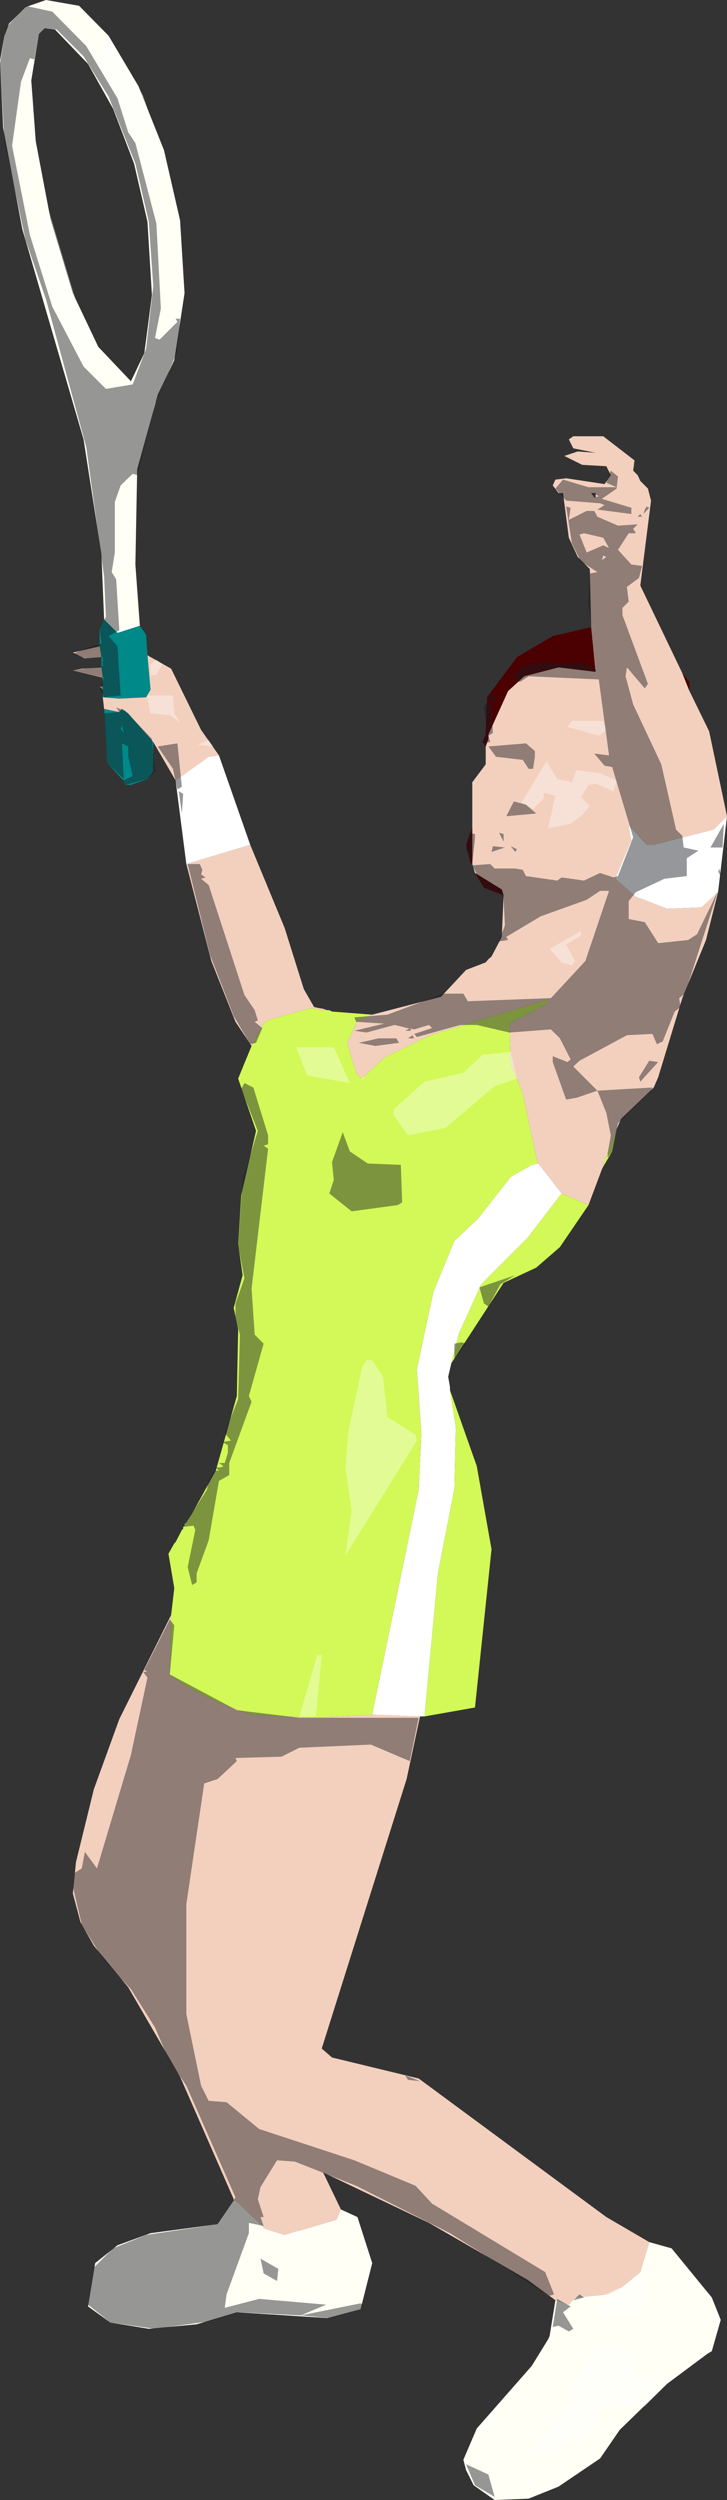
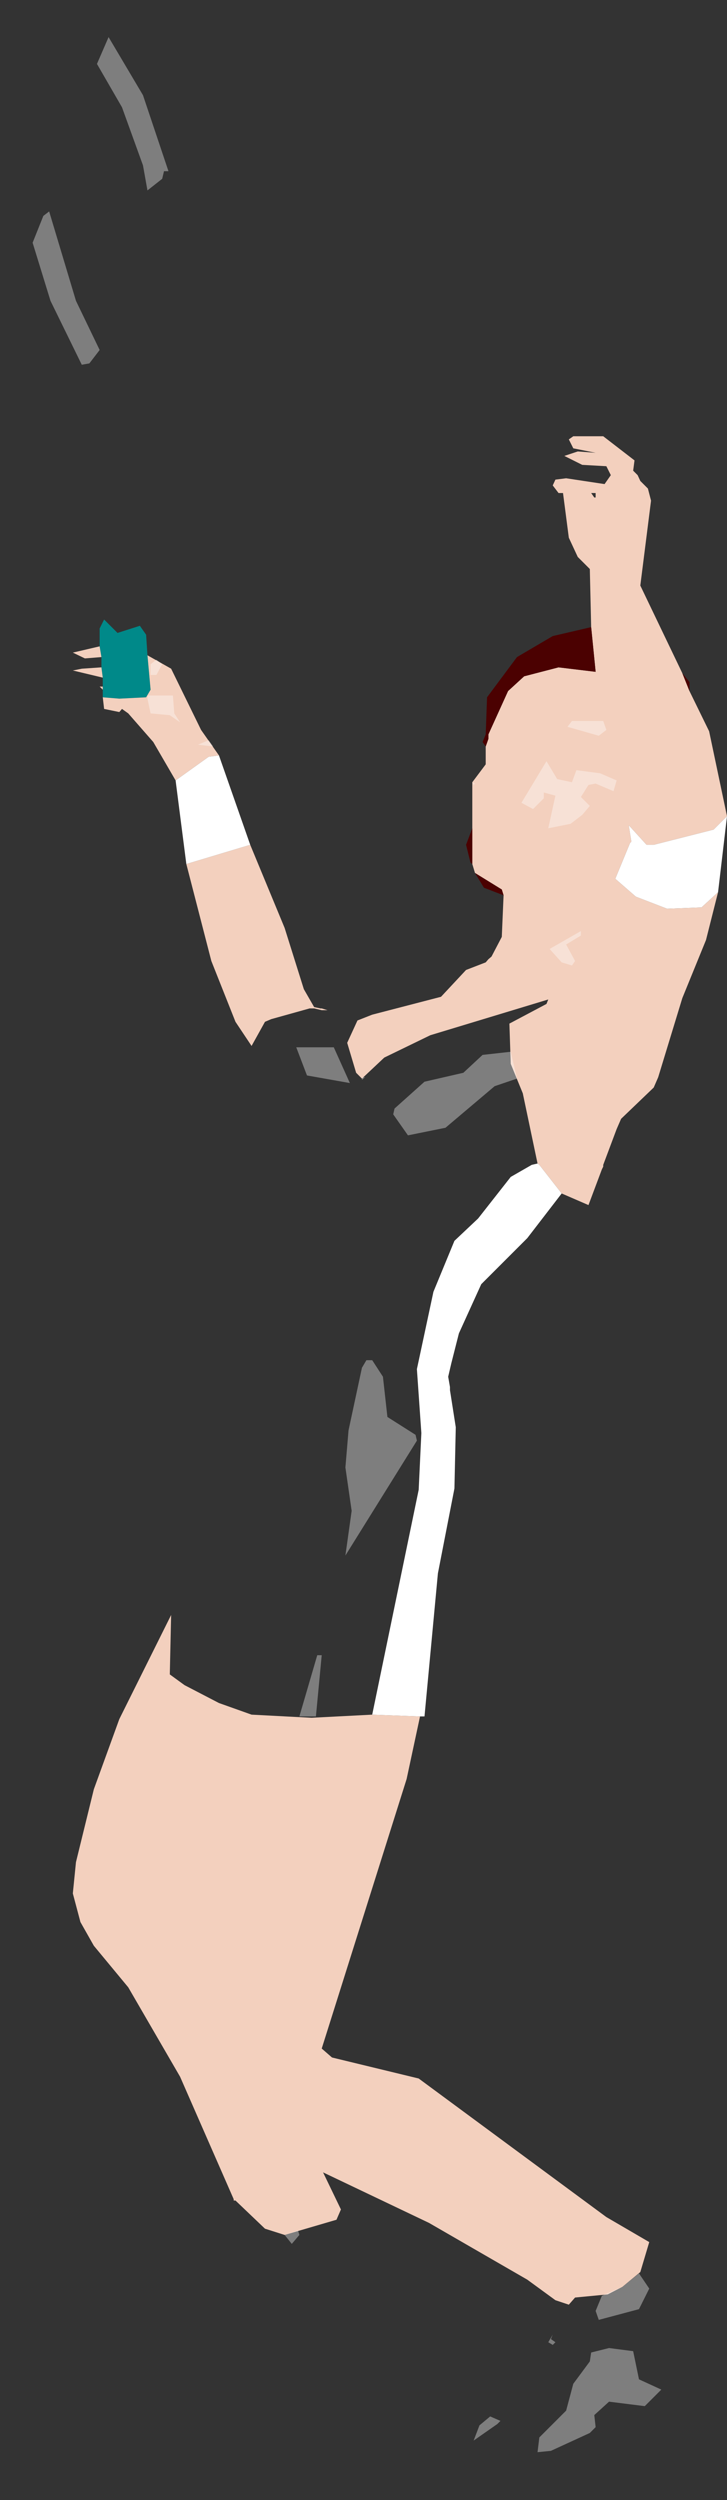
<svg xmlns="http://www.w3.org/2000/svg" height="279.65px" width="81.35px">
  <rect width="100%" height="100%" fill="#333333" stroke="none" />
  <g transform="matrix(1.0, 0.0, 0.0, 1.0, -14.15, 102.0)">
-     <path d="M86.8 148.8 L89.3 149.5 93.8 155.0 94.8 157.5 93.8 161.0 93.3 161.3 88.8 164.65 83.5 169.8 81.3 173.0 76.65 176.15 73.3 177.5 69.5 177.65 67.15 176.0 66.3 174.3 66.0 173.15 67.5 169.65 73.65 162.65 75.5 159.65 75.65 159.3 76.3 155.3 77.8 155.8 78.5 155.0 82.15 154.65 83.8 153.8 85.8 152.15 86.8 148.8 M52.3 145.15 L54.15 146.0 55.8 151.15 54.5 156.3 50.8 157.3 40.65 156.65 36.15 158.0 30.8 158.5 26.5 157.8 24.0 156.0 24.8 151.15 27.3 149.15 31.0 147.8 38.5 146.8 40.3 144.15 40.5 144.15 43.8 147.3 46.0 148.0 51.8 146.3 52.3 145.15 M25.8 -32.7 L25.5 -40.0 23.5 -52.85 16.65 -76.35 14.5 -87.7 14.15 -95.2 14.65 -98.0 15.15 -99.35 17.0 -101.2 19.3 -102.0 23.0 -101.35 26.3 -98.0 29.65 -92.35 32.5 -85.2 34.3 -77.35 34.8 -69.2 33.65 -61.7 31.8 -57.85 29.5 -49.5 29.3 -38.85 29.8 -32.0 27.3 -31.2 25.8 -32.7 M30.65 -77.2 L29.15 -83.7 26.8 -89.85 24.0 -94.85 20.3 -98.7 19.15 -98.85 18.5 -98.2 17.65 -93.0 18.15 -86.2 19.8 -77.5 22.3 -69.2 25.15 -63.2 28.8 -59.35 30.3 -62.5 31.15 -69.0 30.65 -77.2" fill="#fffff5" fill-rule="evenodd" stroke="none" />
-     <path d="M29.8 -32.0 L30.5 -31.0 30.65 -28.7 31.0 -24.85 30.5 -24.0 27.5 -23.85 25.65 -24.0 25.65 -24.85 25.65 -25.2 25.65 -26.2 25.5 -27.35 25.5 -28.5 25.3 -29.7 25.3 -31.7 25.8 -32.7 27.3 -31.2 29.8 -32.0 M25.8 -22.7 L27.5 -22.35 27.8 -22.7 28.5 -22.2 31.3 -19.0 31.3 -15.7 30.65 -14.85 28.8 -14.2 28.15 -14.2 28.0 -14.7 27.8 -14.85 26.15 -16.7 25.8 -22.7" fill="#008989" fill-rule="evenodd" stroke="none" />
+     <path d="M29.8 -32.0 L30.5 -31.0 30.65 -28.7 31.0 -24.85 30.5 -24.0 27.5 -23.85 25.65 -24.0 25.65 -24.85 25.65 -25.2 25.65 -26.2 25.5 -27.35 25.5 -28.5 25.3 -29.7 25.3 -31.7 25.8 -32.7 27.3 -31.2 29.8 -32.0 M25.8 -22.7 " fill="#008989" fill-rule="evenodd" stroke="none" />
    <path d="M80.3 -31.85 L80.15 -38.35 78.8 -39.7 77.8 -41.85 77.15 -46.85 76.65 -46.85 76.0 -47.7 76.3 -48.35 77.5 -48.5 81.8 -47.85 82.5 -48.85 82.0 -49.85 79.3 -50.0 77.3 -51.0 78.8 -51.5 80.8 -51.35 78.3 -51.85 77.8 -52.85 78.3 -53.2 81.65 -53.2 85.15 -50.5 85.0 -49.35 85.5 -48.85 85.8 -48.2 86.65 -47.35 87.0 -46.0 85.8 -36.5 90.5 -26.7 91.3 -24.7 93.5 -20.2 95.5 -10.7 94.0 -9.2 87.3 -7.5 86.5 -7.5 84.5 -9.7 84.8 -7.85 84.65 -7.7 83.0 -3.7 85.3 -1.7 88.8 -0.35 92.65 -0.5 94.5 -2.2 93.15 3.15 90.5 9.65 87.8 18.5 87.3 19.65 83.65 23.15 83.15 24.3 81.65 28.3 81.65 28.5 81.5 28.8 80.0 32.8 77.0 31.5 74.5 28.3 74.3 28.15 72.65 20.3 71.3 17.0 71.15 12.5 75.3 10.3 75.5 9.8 62.3 13.8 57.15 16.3 54.65 18.65 54.0 18.0 53.0 14.65 54.15 12.15 55.8 11.5 63.5 9.5 66.3 6.5 68.5 5.65 68.8 5.3 69.15 5.0 70.3 2.8 70.5 -1.85 70.3 -2.5 67.3 -4.35 67.0 -5.35 67.0 -9.35 67.0 -14.5 68.5 -16.5 68.5 -18.5 68.8 -19.35 68.8 -19.85 71.0 -24.7 72.8 -26.35 76.65 -27.35 80.8 -26.85 80.3 -31.85 M80.8 -46.85 L80.3 -46.85 80.65 -46.35 80.8 -46.35 80.8 -46.85 M42.15 -7.5 L46.0 1.8 48.15 8.65 49.3 10.65 50.0 10.8 50.15 10.8 50.8 11.0 50.15 11.0 49.3 10.8 48.8 10.8 44.5 12.0 43.8 12.3 42.3 15.0 40.5 12.3 37.8 5.5 35.0 -5.35 42.15 -7.5 M33.3 78.65 L33.15 85.3 34.8 86.5 38.65 88.5 42.3 89.8 49.0 90.15 55.8 89.8 61.15 90.0 59.65 97.0 50.15 127.15 51.3 128.15 61.0 130.5 82.0 146.0 86.8 148.8 85.8 152.15 83.8 153.8 82.15 154.65 78.5 155.0 77.8 155.8 76.3 155.3 73.15 153.0 62.15 146.65 50.3 141.0 52.3 145.15 51.8 146.3 46.0 148.0 43.8 147.3 40.5 144.15 40.3 144.15 40.3 144.0 34.3 130.3 28.5 120.3 24.65 115.65 23.15 113.0 22.3 109.8 22.65 106.3 24.65 98.15 27.5 90.3 33.3 78.65 M30.65 -28.7 L33.3 -27.2 36.65 -20.35 38.65 -17.5 37.5 -17.35 33.8 -14.7 31.3 -19.0 28.5 -22.2 27.8 -22.7 27.5 -22.35 25.8 -22.7 25.65 -24.0 27.5 -23.85 30.5 -24.0 31.0 -24.85 30.65 -28.7 M25.65 -26.2 L22.3 -27.0 23.3 -27.2 25.5 -27.35 25.65 -26.2 M25.5 -28.5 L23.65 -28.35 22.3 -29.0 25.3 -29.7 25.5 -28.5 M25.65 -24.85 L25.3 -25.2 25.65 -25.2 25.65 -24.85" fill="#f3d0be" fill-rule="evenodd" stroke="none" />
    <path d="M80.3 -31.85 L80.8 -26.85 76.65 -27.35 72.8 -26.35 71.0 -24.7 68.8 -19.85 68.8 -19.35 68.5 -18.5 68.15 -19.0 68.5 -19.85 68.65 -24.0 72.0 -28.5 76.0 -30.85 80.3 -31.85 M67.0 -9.35 L67.0 -5.35 66.8 -5.5 66.3 -7.5 67.0 -9.35 M67.3 -4.35 L70.3 -2.5 70.5 -1.85 68.3 -2.7 67.3 -4.35 M91.3 -24.7 L90.5 -26.7 91.3 -25.7 91.3 -24.7" fill="#4b0101" fill-rule="evenodd" stroke="none" />
    <path d="M74.3 28.15 L74.5 28.3 77.0 31.5 73.15 36.5 68.0 41.65 65.5 47.15 64.65 50.5 64.3 52.0 64.5 53.15 64.5 53.5 65.15 57.65 65.0 64.5 63.15 74.0 61.65 90.0 61.15 90.0 55.8 89.8 61.0 64.65 61.3 58.3 60.8 51.15 62.65 42.5 65.0 36.8 67.65 34.3 71.3 29.65 73.65 28.3 74.3 28.15 M94.5 -2.2 L92.65 -0.5 88.8 -0.35 85.3 -1.7 83.0 -3.7 84.65 -7.7 84.8 -7.85 84.5 -9.7 86.5 -7.5 87.3 -7.5 94.0 -9.2 95.5 -10.7 94.5 -2.2 M38.65 -17.5 L42.15 -7.5 35.0 -5.35 33.8 -14.7 37.5 -17.35 38.65 -17.5" fill="#ffffff" fill-rule="evenodd" stroke="none" />
-     <path d="M55.8 11.5 L54.15 12.15 53.0 14.65 54.0 18.0 54.65 18.65 57.15 16.3 62.3 13.8 75.5 9.8 75.3 10.3 71.15 12.5 71.3 17.0 72.65 20.3 74.3 28.15 73.65 28.3 71.3 29.65 67.65 34.3 65.0 36.8 62.65 42.5 60.8 51.15 61.3 58.3 61.0 64.65 55.8 89.8 49.0 90.15 42.3 89.8 38.65 88.5 34.8 86.5 33.15 85.3 33.3 78.65 33.65 75.65 33.0 71.8 33.65 70.65 33.8 70.5 34.5 69.15 34.65 69.0 34.65 68.8 34.8 68.65 34.8 68.5 35.0 68.3 35.65 67.3 38.3 62.5 40.65 54.15 40.8 46.65 40.3 44.3 41.3 40.65 40.8 37.15 41.15 31.65 42.8 24.5 40.8 18.65 42.3 15.0 43.8 12.3 44.5 12.0 48.8 10.8 49.3 10.8 50.15 11.0 50.8 11.0 51.0 11.0 51.3 11.15 55.8 11.5 M77.0 31.5 L80.0 32.8 76.8 37.5 74.15 39.8 70.5 41.5 64.65 50.5 65.5 47.15 68.0 41.65 73.15 36.5 77.0 31.5 M81.65 28.5 L81.65 28.3 83.15 24.3 82.65 26.8 81.65 28.5 M61.65 90.0 L63.15 74.0 65.0 64.5 65.15 57.65 64.5 53.5 67.5 62.0 69.15 71.3 67.3 89.0 61.65 90.0" fill="#d2f957" fill-rule="evenodd" stroke="none" />
    <path d="M77.5 3.65 L78.5 5.5 78.15 6.0 77.0 5.65 75.65 4.15 79.15 2.15 79.15 2.65 77.5 3.65 M81.65 -21.35 L82.0 -20.35 81.15 -19.7 77.65 -20.7 78.15 -21.35 81.65 -21.35 M81.3 -15.5 L83.15 -14.7 82.8 -13.5 80.8 -14.35 80.0 -14.2 79.15 -12.85 80.15 -11.85 79.3 -10.85 78.0 -9.85 75.5 -9.35 76.3 -13.0 75.0 -13.35 75.0 -12.7 73.8 -11.5 72.5 -12.2 75.3 -16.85 76.5 -14.85 78.15 -14.5 78.65 -15.85 81.3 -15.5 M67.15 -14.2 L67.0 -14.5 67.3 -14.35 67.15 -14.2 M72.0 18.65 L69.5 19.5 64.0 24.15 59.8 25.0 58.15 22.65 58.3 22.0 61.65 19.0 66.0 18.0 68.15 16.0 71.3 15.65 72.0 18.65 M30.65 -23.85 L30.65 -24.2 33.5 -24.2 33.65 -22.2 34.3 -21.2 33.15 -22.0 31.0 -22.2 30.65 -23.85 M31.65 -28.2 L32.3 -27.7 31.65 -26.5 31.0 -26.5 31.0 -27.7 31.65 -28.2 M19.0 -77.85 L19.65 -78.35 22.65 -68.35 25.3 -62.85 24.15 -61.35 23.3 -61.2 19.8 -68.35 17.8 -74.85 19.0 -77.85 M32.3 -82.0 L30.65 -80.7 30.15 -83.5 27.8 -90.0 25.0 -94.85 26.3 -97.85 30.15 -91.35 33.0 -82.85 32.5 -82.85 32.3 -82.0 M74.5 170.65 L77.5 167.65 78.3 164.65 80.15 162.15 80.3 161.15 82.3 160.65 85.0 161.0 85.65 164.15 88.15 165.3 86.3 167.15 82.3 166.65 80.65 168.15 80.8 169.5 80.15 170.15 75.8 172.15 74.3 172.3 74.5 170.65 M70.15 168.8 L69.8 169.15 67.15 171.0 67.8 169.3 69.0 168.3 70.15 168.8 M75.5 160.0 L76.0 159.15 75.8 159.65 76.3 160.0 76.0 160.3 75.5 160.0 M85.65 152.3 L86.8 154.0 85.65 156.3 81.15 157.5 80.8 156.5 81.5 154.8 83.8 153.8 85.65 152.3 M49.65 83.15 L50.15 83.15 49.5 90.0 47.65 90.0 49.65 83.15 M60.65 58.5 L60.8 59.15 52.8 72.0 53.5 67.0 52.8 62.15 53.15 58.0 54.65 51.0 55.15 50.15 55.8 50.15 57.0 52.0 57.5 56.5 60.65 58.5 M51.5 15.15 L53.3 19.15 48.5 18.3 47.3 15.15 51.5 15.15 M55.0 18.5 L54.65 18.8 54.65 18.5 55.0 18.5 M36.3 -18.7 L37.5 -19.2 38.0 -18.5 36.3 -18.7 M47.5 147.5 L47.65 148.0 46.8 149.0 46.0 148.0 47.5 147.5" fill="#ffffff" fill-opacity="0.369" fill-rule="evenodd" stroke="none" />
-     <path d="M20.0 -100.7 L23.8 -96.85 27.3 -91.0 28.5 -87.2 29.3 -86.0 31.65 -77.0 32.15 -67.5 31.5 -64.2 32.0 -64.0 34.0 -66.0 33.8 -66.35 34.3 -66.35 34.0 -62.7 31.5 -56.85 29.5 -48.85 29.0 -49.0 27.65 -47.7 27.0 -45.85 27.0 -40.2 26.65 -38.0 27.15 -37.2 27.5 -31.5 26.3 -30.85 27.3 -29.7 27.65 -24.2 25.8 -24.0 25.3 -25.0 25.8 -26.2 22.3 -27.0 25.65 -27.5 25.65 -28.5 23.8 -28.35 22.3 -28.85 23.8 -29.5 25.5 -30.0 25.3 -31.85 26.0 -33.0 25.8 -37.5 23.8 -52.0 19.3 -68.5 17.0 -75.2 14.65 -86.2 14.15 -94.85 14.8 -98.85 17.0 -101.35 20.0 -100.7 M34.15 -13.5 L34.65 -13.2 34.5 -11.0 34.15 -13.5 M31.8 -18.5 L34.0 -18.85 34.5 -14.0 34.0 -13.7 33.5 -16.0 31.8 -18.5 M30.8 -77.2 L29.3 -83.7 26.3 -91.2 23.5 -95.7 20.5 -98.7 19.15 -98.85 18.5 -98.2 18.0 -95.35 17.5 -95.5 16.5 -92.85 15.5 -85.7 17.5 -75.7 20.0 -67.7 23.5 -61.0 26.0 -58.5 29.0 -59.0 30.5 -63.0 31.3 -70.0 30.8 -77.2 M31.5 -15.7 L30.65 -14.85 28.15 -14.2 28.0 -14.7 29.0 -15.2 28.5 -17.35 28.5 -18.5 27.8 -18.85 28.0 -14.85 26.15 -16.7 25.8 -22.2 27.5 -22.35 27.15 -22.85 28.15 -22.5 31.15 -19.35 31.5 -15.7 M28.0 -20.0 L27.8 -20.85 27.65 -20.5 28.0 -20.0 M36.65 -4.2 L37.15 -3.85 36.65 -3.7 37.5 -3.0 41.5 9.3 42.65 11.0 43.0 12.15 42.65 12.3 43.5 13.0 42.8 14.65 42.15 14.8 40.3 11.65 37.65 4.8 35.15 -5.35 36.5 -5.35 36.8 -4.7 36.65 -4.2 M78.0 -45.2 L77.8 -43.85 79.8 -44.85 80.65 -44.85 81.0 -44.2 83.3 -43.2 85.5 -43.35 85.0 -42.85 85.3 -42.35 84.5 -42.35 83.3 -40.5 84.8 -38.85 86.0 -38.7 85.65 -37.35 84.3 -36.35 84.5 -34.7 83.8 -34.0 83.8 -33.2 86.65 -25.5 86.3 -25.0 84.3 -27.35 84.15 -26.35 85.0 -23.2 88.15 -16.5 89.8 -9.2 90.5 -8.5 90.65 -7.2 92.3 -6.85 91.0 -6.0 91.0 -4.0 88.5 -3.7 85.3 -2.2 84.5 -1.2 84.5 0.8 86.3 1.15 87.8 3.5 91.15 3.15 92.15 2.5 94.5 -2.35 90.8 9.15 90.15 9.65 90.3 10.65 89.65 11.15 88.3 14.5 87.65 14.8 87.15 13.65 84.3 13.8 79.0 16.65 78.3 17.3 81.0 20.0 87.15 19.65 87.0 20.0 83.3 23.65 82.65 26.8 82.15 27.5 82.15 27.0 82.5 25.0 82.0 22.5 81.0 20.0 78.65 20.8 77.5 21.0 76.0 16.8 76.0 16.15 77.65 16.8 78.0 16.5 76.8 14.15 75.8 13.15 71.15 13.5 67.5 12.65 65.65 12.65 60.8 14.0 60.5 13.65 62.5 13.0 62.15 12.65 60.5 13.15 60.05 13.05 60.15 13.3 59.5 13.3 59.95 13.05 58.3 12.65 55.15 13.5 53.8 13.3 57.15 12.5 54.0 12.3 53.8 11.8 57.5 11.5 63.8 9.15 66.0 9.15 66.5 10.0 75.8 9.65 79.65 5.5 82.3 -2.35 81.3 -2.35 79.8 -1.35 74.65 0.5 70.8 2.8 71.0 3.15 70.0 3.3 70.65 1.5 70.5 -1.5 70.3 -2.0 68.3 -2.7 67.0 -5.2 69.0 -5.35 69.5 -4.85 71.8 -4.85 72.65 -4.7 73.0 -4.0 76.5 -3.5 77.0 -3.85 79.5 -3.5 81.3 -4.35 82.8 -3.85 83.3 -4.0 85.0 -8.35 82.65 -16.2 81.8 -16.35 80.65 -17.7 82.3 -17.5 81.15 -26.0 73.3 -26.35 72.3 -25.7 71.5 -26.2 72.5 -27.35 74.3 -27.85 79.3 -27.85 80.8 -27.2 80.0 -34.7 80.15 -37.85 81.0 -38.0 79.15 -39.2 78.15 -41.2 77.5 -45.35 78.0 -45.2 M76.3 -47.35 L77.15 -48.35 80.0 -47.5 83.15 -47.5 82.0 -48.0 82.5 -49.35 83.3 -48.7 83.15 -47.35 81.5 -46.2 84.8 -45.2 84.8 -44.5 81.0 -45.0 81.8 -45.5 81.3 -45.7 77.5 -46.0 76.3 -47.35 M80.65 -46.35 L81.15 -46.5 80.5 -46.85 80.65 -46.35 M79.0 -42.2 L79.8 -40.2 81.65 -41.0 82.3 -40.7 81.65 -41.85 79.5 -42.35 79.0 -42.2 M66.3 -7.0 L66.65 -8.85 67.3 -8.7 67.3 -8.2 67.0 -5.5 66.3 -7.0 M68.65 -23.35 L69.15 -23.2 69.3 -20.0 68.8 -19.7 69.0 -19.0 68.15 -18.85 68.65 -20.2 68.3 -23.0 68.65 -23.35 M68.65 -23.7 L68.8 -24.0 69.15 -24.35 69.65 -24.2 69.3 -23.35 68.65 -23.7 M73.0 -18.85 L74.0 -18.0 74.0 -17.35 73.8 -16.0 73.3 -16.0 72.65 -17.0 69.65 -17.35 68.8 -18.5 73.0 -18.85 M70.65 -7.2 L69.15 -6.7 69.3 -7.35 70.65 -7.2 M71.3 -7.35 L72.0 -7.0 71.8 -6.7 71.3 -7.35 M70.5 -7.85 L70.0 -8.85 70.5 -8.7 70.5 -7.85 M74.15 -11.0 L70.8 -10.7 71.65 -12.35 73.0 -12.0 74.15 -11.0 M86.0 -44.2 L85.5 -44.2 85.8 -44.5 86.0 -44.2 M86.8 -45.2 L86.15 -44.5 86.3 -45.0 86.5 -45.35 86.8 -45.2 M81.5 -39.35 L82.0 -39.7 81.65 -39.85 81.5 -39.35 M86.8 16.65 L87.8 16.8 85.8 19.0 85.65 18.5 86.8 16.65 M95.0 -7.2 L93.65 -7.2 95.15 -9.85 95.0 -7.2 M94.8 -4.0 L94.5 -4.5 94.65 -4.85 94.8 -4.0 M42.5 19.65 L44.15 25.0 44.15 26.0 43.65 26.15 44.15 26.5 42.3 42.15 42.65 47.3 43.65 48.3 42.0 54.15 42.3 54.8 39.8 61.65 39.8 63.0 38.65 63.65 37.5 70.3 36.15 74.0 36.15 75.0 35.65 75.3 35.15 73.3 36.0 69.15 35.8 68.65 34.65 68.8 37.3 64.65 37.5 63.65 38.15 62.5 38.65 62.5 38.3 62.15 38.8 62.15 Q39.0 62.1 39.15 62.0 L38.65 61.65 39.3 61.65 39.65 60.5 39.65 59.65 39.0 59.3 40.0 59.15 39.3 58.3 40.8 54.5 41.0 47.3 40.5 45.3 40.5 43.8 41.5 41.0 40.8 37.3 41.3 30.0 43.0 24.5 41.15 19.8 41.5 19.15 42.5 19.65 M33.15 79.15 L33.65 79.8 33.15 85.3 40.65 89.3 47.65 90.15 61.0 90.15 60.0 95.0 55.65 93.15 47.65 93.5 45.65 94.5 40.5 94.65 40.65 95.0 38.5 97.0 37.0 97.5 35.0 111.0 35.0 123.3 36.65 131.3 37.5 133.0 39.5 133.15 43.15 136.15 53.8 139.65 60.65 142.5 62.5 144.5 75.15 152.15 76.15 154.65 75.65 154.8 64.5 147.8 54.0 142.5 47.15 139.8 45.15 139.65 43.3 142.65 43.0 144.0 43.65 146.0 43.3 146.0 43.65 147.0 42.0 146.65 42.0 147.8 39.5 154.65 39.3 156.15 43.15 155.15 50.65 155.8 47.8 157.0 40.8 156.65 37.65 157.65 31.5 158.5 26.5 157.8 24.0 155.8 24.65 151.65 26.8 149.5 30.5 148.0 38.5 146.8 40.5 143.8 35.0 131.3 33.0 128.3 31.5 124.8 28.8 120.5 25.8 117.3 23.3 113.3 22.3 109.0 22.5 107.5 23.3 107.0 23.65 105.15 25.0 107.0 28.8 94.3 30.65 85.65 30.15 85.0 30.65 85.0 30.3 84.8 33.15 79.15 M65.0 48.3 L65.8 48.15 66.3 48.3 65.0 50.0 65.0 48.3 M70.15 41.65 L68.8 44.15 68.3 43.8 67.8 42.0 71.8 40.65 70.15 41.65 M55.3 28.15 L59.0 28.3 59.15 32.5 58.65 32.8 53.5 33.5 51.0 31.5 51.5 30.0 51.3 28.0 52.5 24.65 53.3 26.8 55.3 28.15 M60.5 14.15 L59.8 14.15 60.3 13.8 60.5 14.15 M58.5 14.15 L58.8 14.65 56.15 15.0 54.3 14.65 56.5 14.15 58.5 14.15 M59.5 130.15 L61.15 130.8 59.8 130.65 59.5 130.15 M69.5 177.3 L67.3 176.0 66.3 173.65 68.8 174.8 69.5 177.3 M43.65 152.3 L43.3 150.65 45.3 151.8 45.15 153.15 43.65 152.3 M54.8 155.8 L54.5 156.3 51.0 157.3 47.8 157.0 54.5 155.65 54.8 155.8 M76.65 158.15 L76.0 158.3 76.5 155.15 78.0 156.0 77.15 156.65 78.3 158.5 77.8 158.8 76.65 158.15 M79.5 155.0 L78.3 155.3 79.0 154.65 79.5 155.0" fill="#171a20" fill-opacity="0.451" fill-rule="evenodd" stroke="none" />
  </g>
</svg>